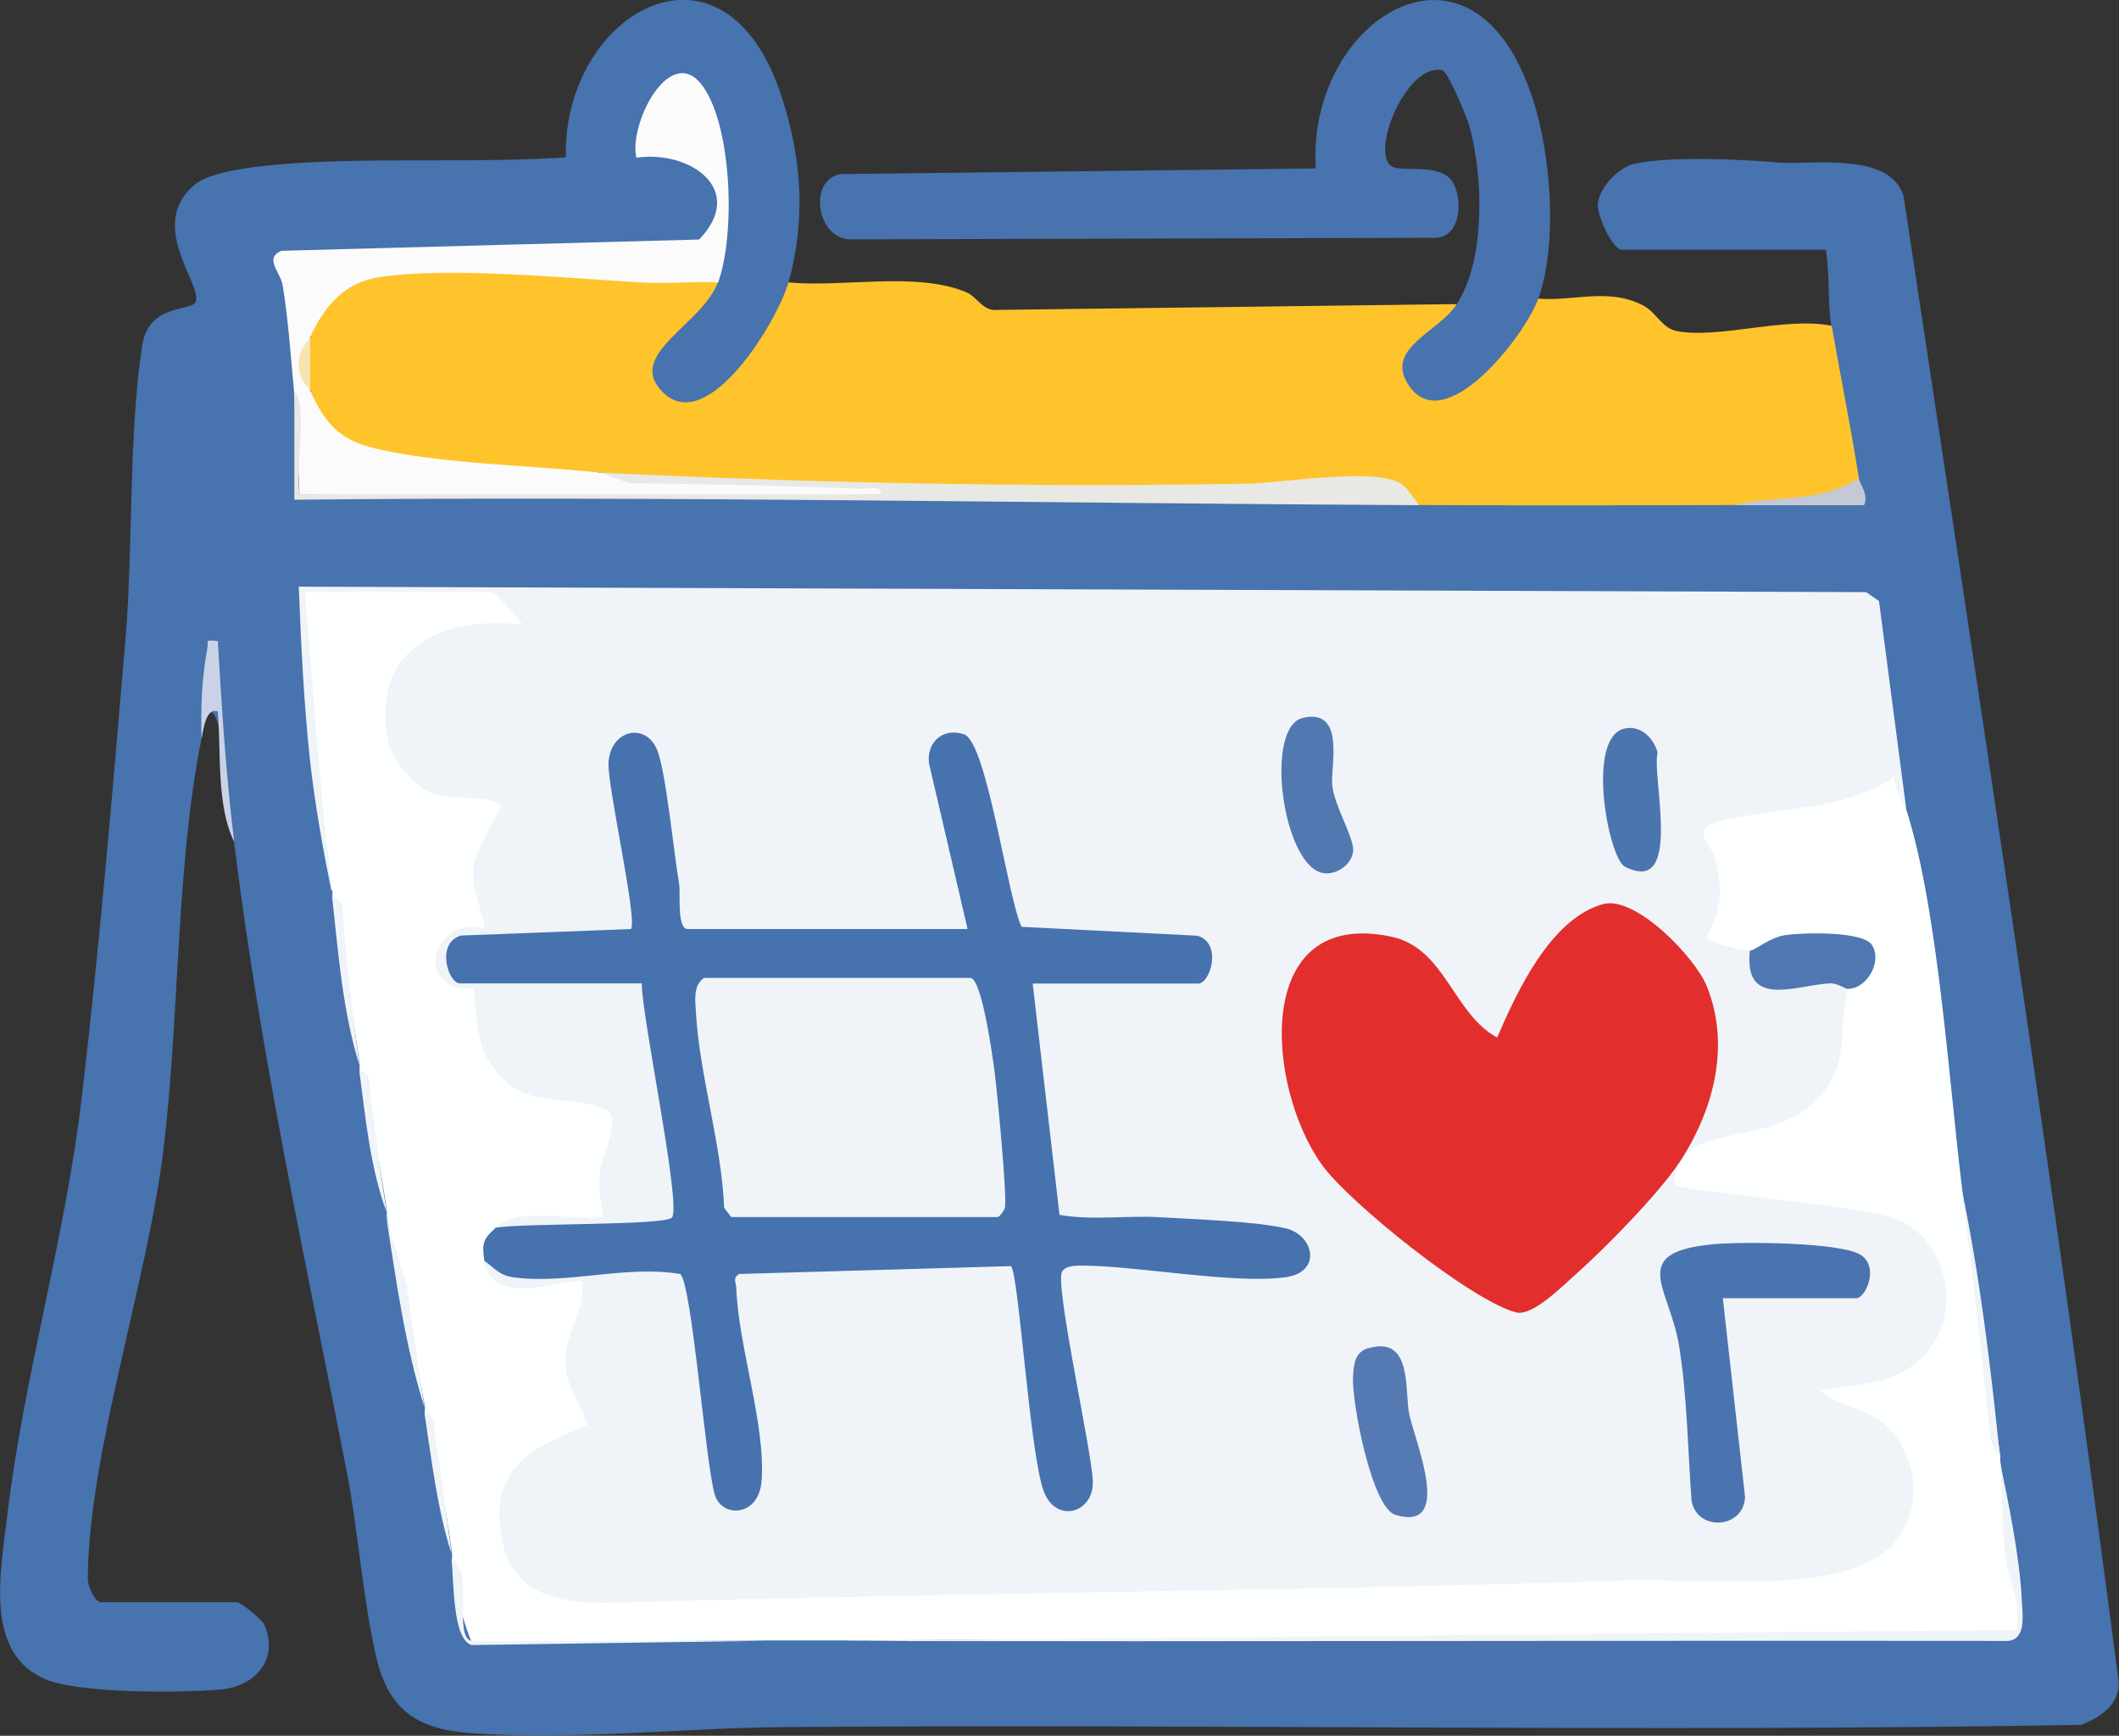
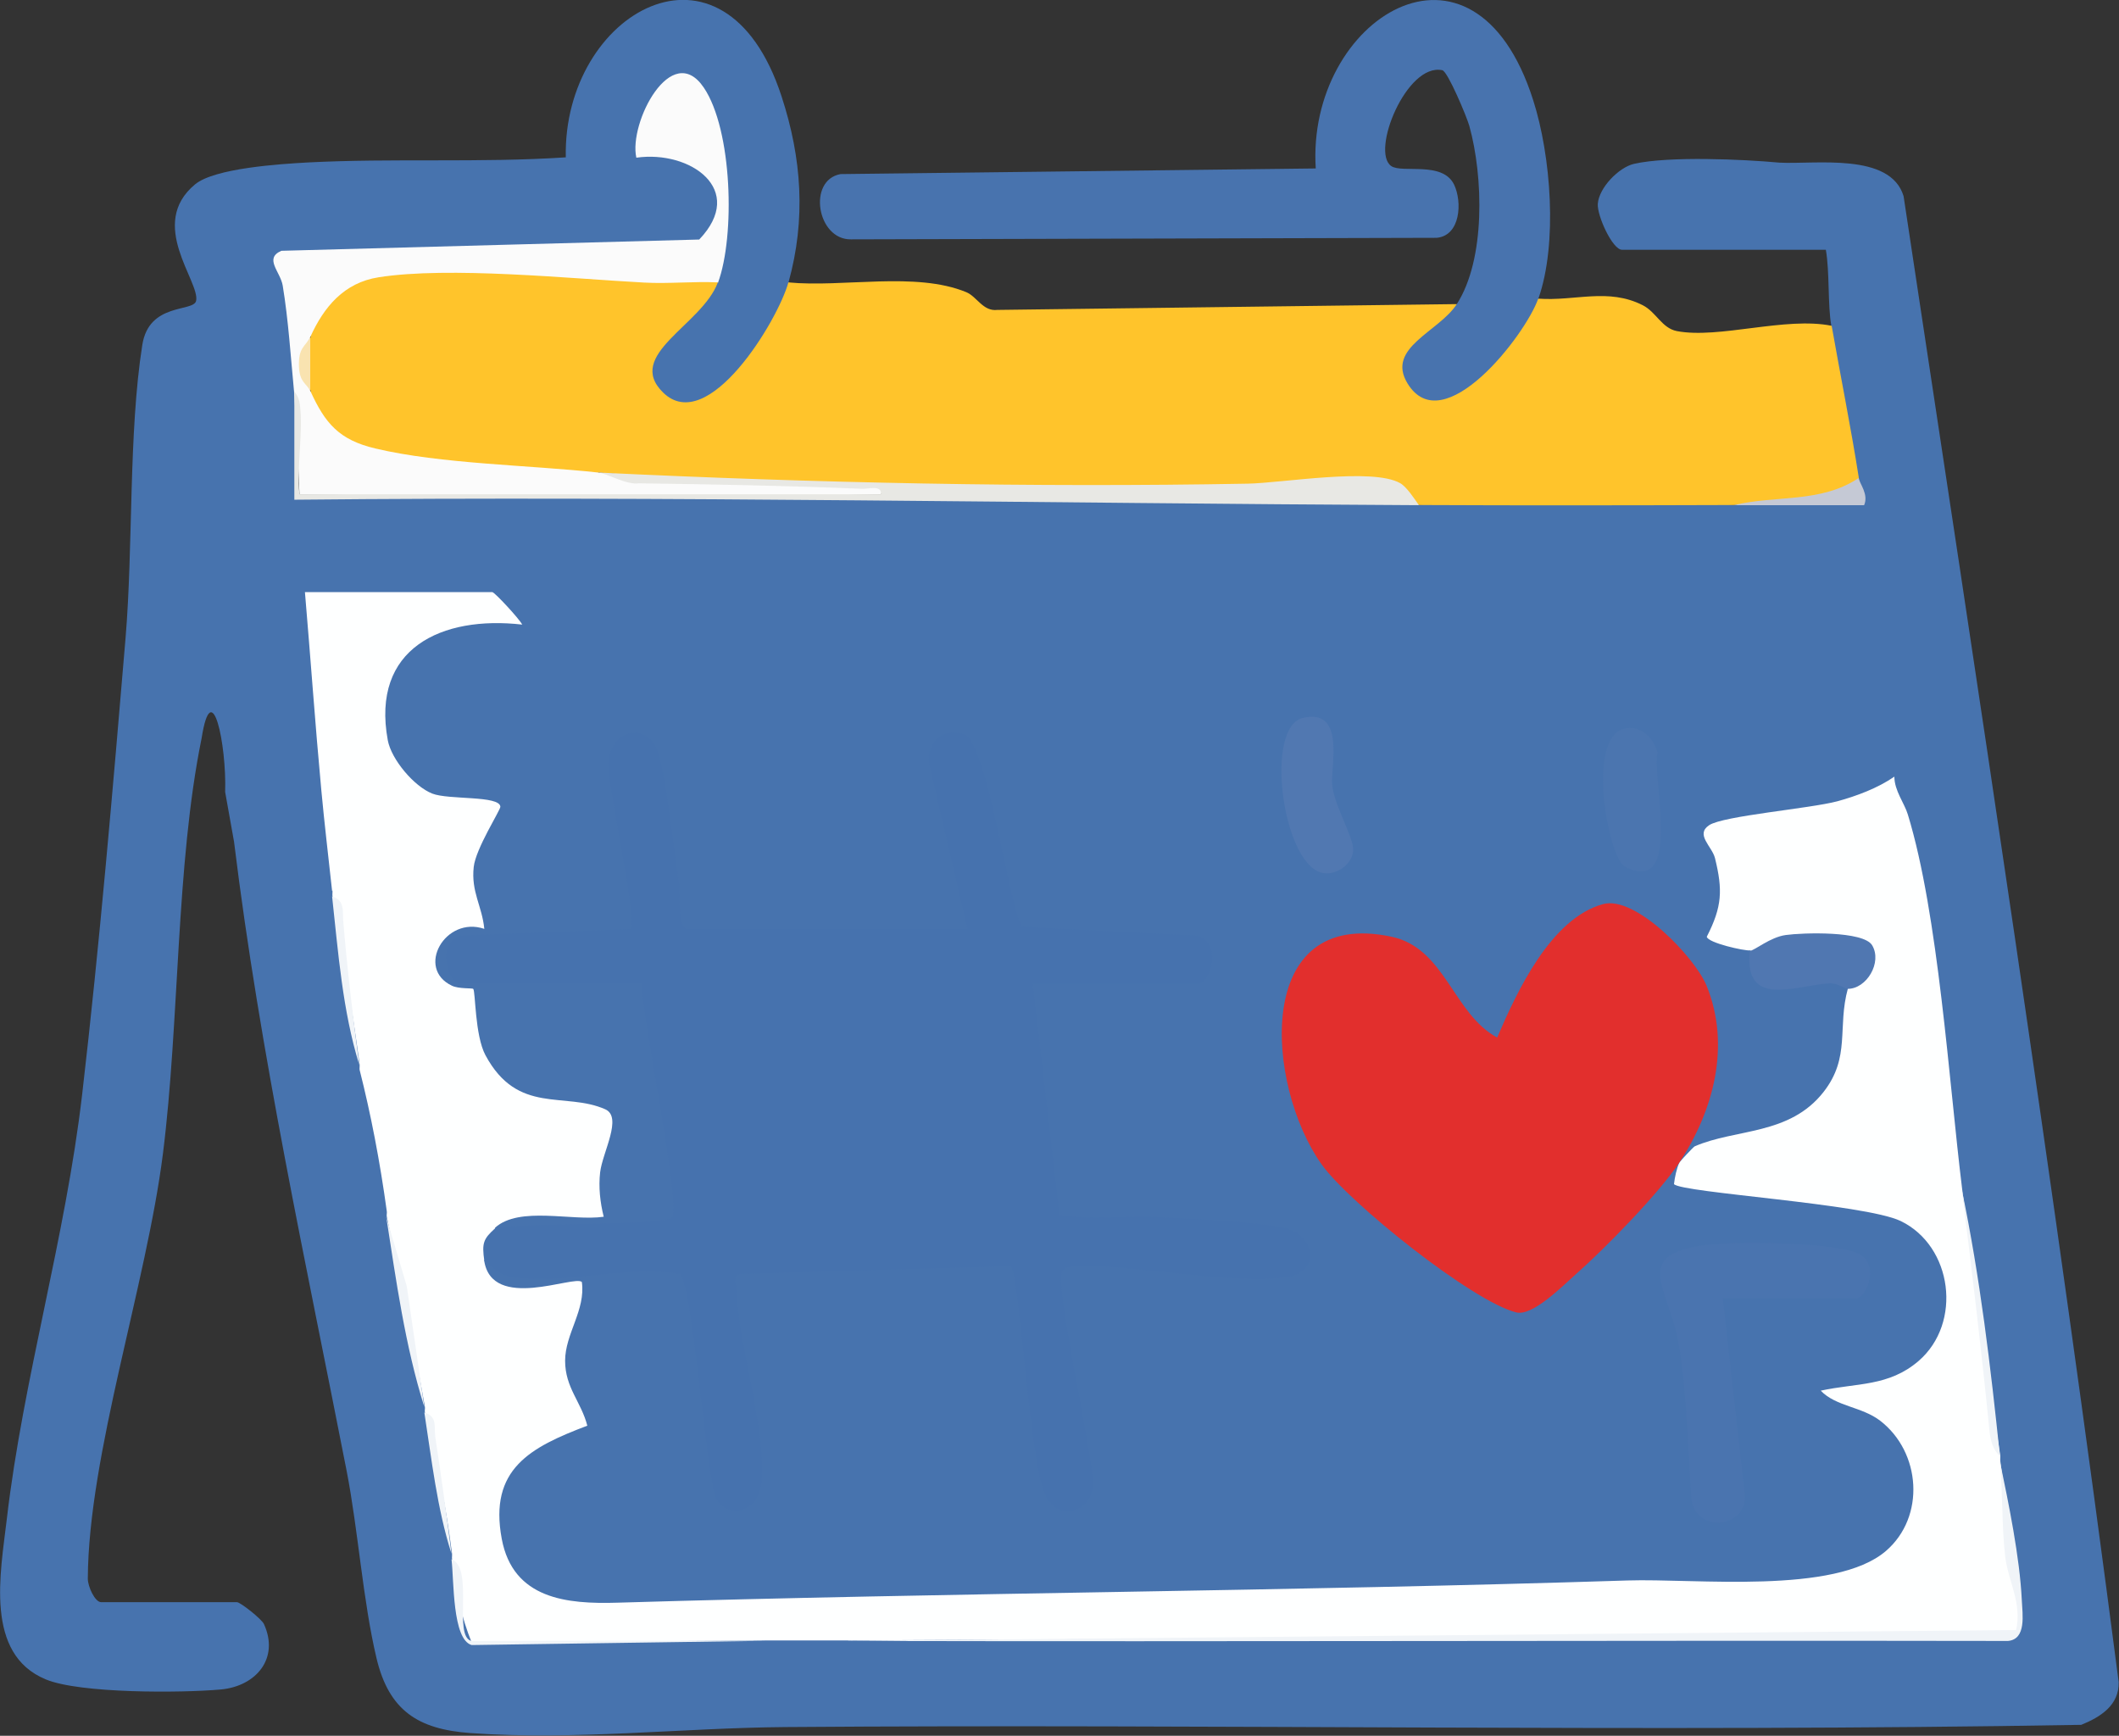
<svg xmlns="http://www.w3.org/2000/svg" id="Layer_1" data-name="Layer 1" viewBox="0 0 124.04 101.6">
  <rect x="0" y="0" width="124.04" height="101.6" fill="#333333" stroke="none" />
  <defs>
    <style>      .cls-1 {        fill: #f0f4f7;      }      .cls-2 {        fill: #4a74af;      }      .cls-3 {        fill: #fbfbfb;      }      .cls-4 {        fill: #5178b1;      }      .cls-5 {        fill: #e8e8e4;      }      .cls-6 {        fill: #5077b1;      }      .cls-7 {        fill: #4773ae;      }      .cls-8 {        fill: #e22f2d;      }      .cls-9 {        fill: #f9e3b0;      }      .cls-10 {        fill: #f0f4f8;      }      .cls-11 {        fill: #4873ae;      }      .cls-12 {        fill: #557ab3;      }      .cls-13 {        fill: #cbd2e7;      }      .cls-14 {        fill: #4672ae;      }      .cls-15 {        fill: #4b75af;      }      .cls-16 {        fill: #c5c9d5;      }      .cls-17 {        fill: #feffff;      }      .cls-18 {        fill: #ffc42b;      }    </style>
  </defs>
  <path class="cls-7" d="M46.15,16.53c.14.06.28.13.37.23.57.59-4.01,9.06-7.54,7.13-3.72-2.03.98-6.02,3.03-7.36l-.48-.58c.59-2.06.48-2.53-.33-1.42-8.18.36-16.37.6-24.57.73.93,2.41,1.12,4.95.58,7.62.21,2.02.26,4.05.15,6.08l32.78.14c10.94-.33,22-.63,32.9.46,6.13-.84,12.32-.85,18.44,0l7.07-.46c-.21-.47-.32-.77.24-1.13-1.4-2.53-2.1-6.06-1.59-8.9-.22-1.24-.09-3.12-.32-4.45h-11.93c-.56,0-1.47-2-1.42-2.69.07-.94,1.22-2.13,2.12-2.34,2.05-.46,6.35-.27,8.52-.07,2.09.11,6.48-.61,7.26,1.96,4.38,28.96,8.82,57.91,12.59,86.97.04,1.37-1.08,2.06-2.19,2.51-25.28.44-50.58-.06-75.87.13-6.05.05-12.35.79-18.44.35-3.04-.22-4.75-1.31-5.48-4.38-.8-3.37-1.07-7.48-1.75-10.97-2.39-12.23-5.07-24.42-6.59-36.82l-.52-2.91c.09-2.77-.78-6.95-1.38-3.14-1.51,7.4-1.29,16.6-2.26,24.29-.97,7.69-4.36,17.62-4.4,24.89,0,.47.42,1.38.78,1.38h7.95c.2,0,1.45.99,1.58,1.28.92,2.02-.47,3.64-2.52,3.83-2.31.21-8.26.24-10.25-.59-3.6-1.49-2.65-6.23-2.28-9.4.96-8.22,3.43-16.43,4.41-24.85,1.02-8.77,1.8-17.91,2.54-26.71.45-5.38.17-12.02.98-17.15.39-2.5,3-1.91,3.15-2.58.24-1.13-2.87-4.49-.06-6.82,1.15-.95,4.97-1.19,6.58-1.28,5-.26,10.11.03,15.12-.3-.18-8.49,9.27-13.88,12.63-3.57,1.19,3.64,1.43,7.19.41,10.88Z" />
  <path class="cls-18" d="M42.02,16.53c-.93,2.51-5.47,4.23-3.2,6.45,2.63,2.56,6.72-4.23,7.33-6.45,3.19.31,7.44-.65,10.41.57.63.26.98,1.14,1.82,1.04l26.89-.34.26.36c-.88,1.04-1.82,2.1-2.8,3.18,1.2,4.09,5.74-1.88,6.57-3.73l.74-.13c2.16.16,4.09-.65,6.13.39.78.4,1.11,1.34,1.99,1.51,2.46.47,6.36-.86,9.06-.31.51,2.9,1.12,5.91,1.59,8.9.09.59-.07.94-.64,1.04l-6.67.55c-6.14.02-12.3.03-18.44,0-1.01-.63-2.05-.98-3.12-1.05l-6.87.39c-12.71.16-25.39-.23-38.03-1.24l-.94.54c-3.9-.07-8.97-.54-12.73-1.46-1.61-.39-3.89-2.17-3.18-3.85-.46-1.03-.43-2.13,0-3.18-.86-1.89,2.33-4.05,4.22-4.15,6.28-.12,12.56-.02,18.85.32l.78.65Z" />
  <path class="cls-11" d="M90.04,17.49c-.75,2.13-5.57,8.37-7.65,4.95-1.27-2.09,1.83-3.01,2.88-4.63,1.7-2.62,1.56-7.49.74-10.44-.14-.51-1.26-3.19-1.58-3.26-2.09-.45-4.21,4.77-2.99,5.61.64.44,3.01-.31,3.68,1.09.48,1.01.38,2.98-1.02,3.11l-34.29.09c-1.98.03-2.56-3.46-.61-3.82l27.82-.33c-.56-8.74,9.24-14.97,12.73-3.99,1.04,3.26,1.44,8.38.3,11.62Z" />
-   <path class="cls-13" d="M11.8,43.25c-.05-1.75,0-3.52.33-5.25.1-.52-.21-.55.62-.48.23,3.88.48,7.9.96,11.76-1.05-2.14-.76-5.22-.96-7.63-.7-.3-.87,1.17-.95,1.59Z" />
-   <path class="cls-10" d="M111.66,47.7c-.59.12-1-.27-1.21-1.17-3.29,1.08-6.66,1.85-10.11,2.32,1.17,1.71,1.2,3.91.42,5.78.93.08,1.49.42,1.68,1.01l.61.39c-.05,1.2.42,1.28,1.46,1.23,2.14-.66,3.36-.46,3.65.6l.53.52c.31,6.64-3.33,8.12-9.17,9.25-.35.47-.62.76-1.22.41l-.21-.86c2.09-3.58,2.71-7.21.26-10.72-4.42-6.34-7.94-.71-9.96,4.13-.96,1.42-2.23-.09-2.96-1-6.58-10.44-13.31-.55-7.77,7.88,1.22,1.85,9.48,8.86,11.28,8.74,1.63-.11,7.39-6.67,8.61-8.22l.73.06c.33.21.49.49.45.85l9.35,1.2c8.37.23,8.76,10.95.44,11.66,2.04.56,3.49,2.09,3.96,4.18,1.5,6.68-6.1,7.18-10.73,7.3-22.3.61-45.47,1.04-67.9,1.16-6.9.04-6.99-10.11-.3-11.37-1.33-2.24-1.37-4.68-.12-7.33-1.86.44-6.27.82-5.11-1.93.38-.33.92-.22,1.62.31,2.84.05,5.69-.05,8.55-.3,2.05-.15,2.26,1.06,2.47,2.73l1.38,10.44c1.63,2.85,1.93-2.36,1.36-3.7l-1.16-6.56c-.41-1.61-.08-2.54.98-2.77l15.24-.44c.88-.02,1.19.64,1.26,1.44.4,3.84.89,7.67,1.47,11.48.11,1.57,1.74,2.05,1.82.28l-1.78-10.78c-.38-1.82.41-2.65,2.21-2.45l7.65.67c2.61.67,7.65-.6,2.43-1.82-4.06-.24-8.09-.49-12.1-.76-.59-.34-1.76-11.86-1.87-13.53l.59-.44c.03-.25.1-.61.29-.64,1.72-.22,7.25-.23,8.95,0l.46.64c.22-1,.14-1.73-.22-2.19l-10.02-.5c-.69-.28-1.09-.9-1.18-1.87l-1.73-7.43c-.23-1.41-1.27-3.31-2.01-1.15l2.15,9.35-.51.6-.29.64h-15.7l-.38-.64c-.93.43-1.31-.44-1.14-2.59l-1.02-6.84c-.13-1.73-1.74-2.03-1.85-.12l1.31,8.33c.15.88.1,1.71-.9,1.86l-9.57.35c-.34.47-.4,1.2-.19,2.18,0-.25.06-.63.22-.64,2.98-.18,7.08-.18,10.06,0l.38.64c.25,0,.61.05.64.24.38,1.87,2.25,12.98,1.6,13.81-.58.73-8.82.88-10.3.84l-.53-.57c-.13-.96.67-1.41,2.42-1.34l3.1.12c-.03-1.74.2-3.45.7-5.13-4.67-.54-8.06-1.49-8.04-6.95-3.43-.66-2.81-4.58.39-4.95-.94-2.25-.36-4.11.89-6.1-9.34.18-8.37-12.18.61-11.67-.37-.35-.44-.75-.23-1.18,0,.25-.06.63-.22.64-1.43.09-9.38.26-10.18,0-.31-.1-.47-.22-.58-.64.4,1.06.79,2.13.9,3.26.43,4.15.82,8.37,1.13,12.48.02.28-.04.57-.12.87s-.2.59-.33.88c-.51-2.54-.99-5.22-1.27-7.8-.35-3.3-.51-6.7-.64-10.02l91.75.32.75.52,1.64,12.51Z" />
  <path class="cls-17" d="M19.44,52.15c-.21-1.94-.45-3.95-.63-5.89-.36-3.86-.63-7.74-.96-11.6h10.97c.13,0,1.57,1.55,1.75,1.9-4.71-.54-8.86,1.38-7.87,6.77.21,1.13,1.54,2.7,2.6,3.12.96.38,3.95.1,3.99.77.01.19-1.45,2.46-1.56,3.53-.16,1.46.49,2.28.62,3.62-2.29-.78-4.04,2.32-1.89,3.33.4.19,1.19.13,1.24.18.14.14.09,2.72.72,3.89,1.89,3.51,4.64,2.11,7.01,3.16,1.03.46-.16,2.51-.3,3.69-.1.87,0,1.76.21,2.6-1.86.27-4.93-.64-6.36.64.38.57-.11,1.55-.64,1.91.44,3.02,5.29.84,5.72,1.27.23,1.64-.98,3.03-.98,4.61s.94,2.4,1.3,3.8c-3.33,1.26-5.77,2.53-5.01,6.62.66,3.54,3.83,3.83,6.78,3.74,19.72-.59,39.52-.67,59.12-1.3,3.97-.13,12.14.85,15.13-1.73,2.32-2,2.05-5.78-.34-7.62-1.08-.83-2.59-.83-3.48-1.76,2.1-.46,3.98-.23,5.73-1.74,2.57-2.22,1.99-6.72-1.05-8.19-2.13-1.02-12.82-1.65-13.27-2.16.04-.37.16-.95.32-1.27.03-.06.82-.91.89-.94,2.41-1.05,5.55-.63,7.55-3.19,1.59-2.04.79-3.77,1.42-6.05l.15-.65c3.28-2.59-4.16-2.34-5.27-1.15l-.6-.43c-.32.04-2.48-.44-2.54-.8.9-1.76.94-2.73.48-4.6-.17-.69-1.17-1.38-.34-1.93s5.9-.97,7.51-1.4c1.13-.31,2.36-.77,3.33-1.44,0,.82.59,1.55.79,2.22,1.79,5.85,2.4,15.61,3.18,21.94.69,5.3,1.44,10.49,2.23,15.58.01.1-.01.21,0,.32l1.18,8.71c.13.72-.02,1.2-.44,1.44l-68.15.35c-1.59,0-3.18,0-4.77,0l-17.3.12c-.58-1.43-.96-3.06-1.15-4.89-.01-.1.01-.21,0-.32-.38-2.9-.91-5.65-1.59-8.27-.02-.1.02-.21,0-.32-.67-3.79-1.42-7.5-2.23-11.13-.02-.1.02-.21,0-.32-.4-2.91-.93-5.67-1.59-8.27-.01-.1.01-.21,0-.32-.46-3.39-.99-6.68-1.59-9.86-.01-.1.01-.21,0-.32Z" />
  <path class="cls-3" d="M42.02,16.53c-1.43-.07-2.88.09-4.31.01-4.33-.23-11.41-.96-15.55-.31-2.03.32-3.2,1.74-3.99,3.48-.41,1.09-.44,2.09,0,3.18.86,1.89,1.68,2.86,3.8,3.36,3.82.91,9.03.97,13.06,1.41,5.53.54,11.13.82,16.81.85l-.28.42c-10.95.29-22.93.2-34.03,0-.08-1.99-.18-4.01-.32-6.04-.19-1.97-.33-4.17-.66-6.17-.14-.83-1.11-1.59-.08-2.04l24.46-.66c2.79-2.92-.53-5.24-3.68-4.79-.46-2.04,2.06-6.9,3.95-4.1,1.67,2.47,1.84,8.67.83,11.42Z" />
  <path class="cls-5" d="M17.21,22.89s.28.3.34.76c.21,1.6-.19,3.62-.02,5.28h34.03c.07-.56-.72-.3-1.11-.32-4.34-.18-8.69-.26-13.03-.32-.75.11-1.86-.57-2.39-.63,12.64.61,25.33.88,38.02.65,2.03-.04,7.28-.95,8.91-.03.38.21.83.91,1.1,1.29-21.92-.11-43.88-.54-65.83-.32v-6.36Z" />
  <path class="cls-10" d="M49.65,96.04l68.37-.63c.35-1.58-.47-2.87-.64-4.29-.21-1.74-.14-3.83-.31-5.57.51,2.45,1.16,5.6,1.28,8.1.04.86.28,2.3-.81,2.4-22.63-.04-45.27.05-67.9,0Z" />
  <path class="cls-10" d="M26.43,91.27c1.34.51.07,4.53,1.17,4.78,5.76-.01,11.52-.03,17.28-.01l-17.27.25c-1.14-.33-1.03-3.78-1.18-5.02Z" />
  <path class="cls-16" d="M108.8,27.98c.05.33.6.95.32,1.59-2.54,0-5.09,0-7.63,0,2.45-.6,5.08-.1,7.31-1.59Z" />
  <path class="cls-10" d="M21.03,62.33c-.98-3.18-1.23-6.57-1.59-9.86.74.23.61.83.65,1.41.23,2.8.57,5.66.94,8.44Z" />
-   <path class="cls-10" d="M22.62,70.92c-.95-2.57-1.23-5.54-1.59-8.27.78.23.57.85.65,1.42.29,2.27.6,4.58.94,6.85Z" />
  <path class="cls-10" d="M26.43,90.95c-.85-2.67-1.16-5.51-1.59-8.27.79.23.56.86.64,1.43.35,2.3.66,4.53.95,6.84Z" />
  <path class="cls-10" d="M117.07,85.23c-.41-.36-.56-.94-.61-1.46-.46-4.65-1.03-9.41-1.62-14.12,1.07,5.12,1.69,10.37,2.23,15.58Z" />
-   <path class="cls-10" d="M24.84,82.36c-1.13-3.6-1.65-7.4-2.23-11.13l1.2,4.05c.35,2.37.66,4.75,1.03,7.08Z" />
+   <path class="cls-10" d="M24.84,82.36c-1.13-3.6-1.65-7.4-2.23-11.13l1.2,4.05Z" />
  <path class="cls-9" d="M18.16,22.89c-.2-.45-.62-.48-.66-1.43-.04-1.17.38-1.14.66-1.75v3.18Z" />
  <path class="cls-14" d="M28.98,71.87c1.41-.29,10-.12,10.36-.61.55-.77-1.8-11.86-1.77-13.7h-10.65c-.68,0-1.43-2.36.06-2.8l9.95-.38c.42-.42-1.36-8.27-1.31-9.7.08-1.92,2.09-2.43,2.81-.87.54,1.16,1.01,6.13,1.32,7.9.1.54-.15,2.67.51,2.67h16.38l-2.26-9.7c-.15-1.25.83-2.11,2.05-1.7,1.34.44,2.57,9.66,3.37,11.27l10.29.52c1.49.44.75,2.8.06,2.8h-9.7l1.57,13.54c1.94.34,3.94.02,5.9.14s5.49.23,7.31.64c1.69.38,2.18,2.57.03,2.87-3.02.41-8.52-.64-11.78-.68-.42,0-1.04-.03-1.3.33-.48.66,1.73,10.5,1.79,12.28.07,1.89-2.15,2.51-2.87.61-.82-2.17-1.46-12.7-1.92-13.19l-15.91.46c-.41.25-.18.52-.17.81.11,3.39,1.73,8.02,1.48,11.3-.16,2.14-2.34,2.17-2.74.81-.55-1.85-1.34-12.43-2.03-12.92-3.16-.53-6.55.61-9.73.2-.88-.12-1.09-.52-1.73-.97-.15-1.04-.06-1.28.64-1.91Z" />
  <path class="cls-8" d="M98.3,68.05c-1.2,1.81-4.35,5.03-6.04,6.52-.83.74-2.55,2.48-3.5,2.25-2.56-.63-9.8-6.42-11.4-8.67-3.27-4.6-4.06-15.06,4.1-13.32,3.14.67,3.6,4.51,6.18,5.9,1.15-2.67,3.13-6.97,6.2-7.81,1.89-.52,5.37,3.1,6.06,4.78,1.43,3.51.4,7.33-1.6,10.35Z" />
  <path class="cls-2" d="M100.85,76l1.3,11.61c-.06,1.88-2.8,2.06-3.13.24-.22-2.94-.26-6.23-.74-9.12-.57-3.41-3.05-5.45,2.11-5.91,1.57-.14,7.44-.12,8.56.65,1.06.73.25,2.52-.29,2.52h-7.79Z" />
-   <path class="cls-12" d="M80.09,78.92c2.62-.77,2.12,2.49,2.4,3.84.32,1.58,2.64,6.94-.81,5.91-1.39-.42-2.56-6.64-2.48-8.07.04-.71.09-1.45.89-1.69Z" />
  <path class="cls-4" d="M76.27,42.02c2.5-.58,1.62,2.82,1.71,3.89.1,1.23,1.27,3.08,1.23,3.87-.04.84-1.07,1.54-1.9,1.29-2.27-.7-3.29-8.53-1.04-9.05Z" />
  <path class="cls-15" d="M95.04,42.66c.95-.26,1.75.5,1.99,1.39-.36,1.41,1.52,8.43-1.91,6.68-.97-.5-2.28-7.47-.08-8.07Z" />
  <path class="cls-6" d="M108.16,57.88c-.18,0-.6-.36-1.1-.32-2.02.14-4.98,1.46-4.63-1.9.31-.04,1.18-.8,2.1-.93,1-.14,4.55-.25,5.06.6.6,1-.32,2.56-1.44,2.55Z" />
-   <path class="cls-1" d="M41.22,57.24h15.58c.68,0,1.32,4.71,1.43,5.57.14,1.08.75,7.4.59,7.9-.06.17-.31.53-.43.53h-15.58l-.42-.54c-.15-3.71-1.44-7.77-1.65-11.4-.04-.73-.19-1.59.47-2.06Z" />
</svg>